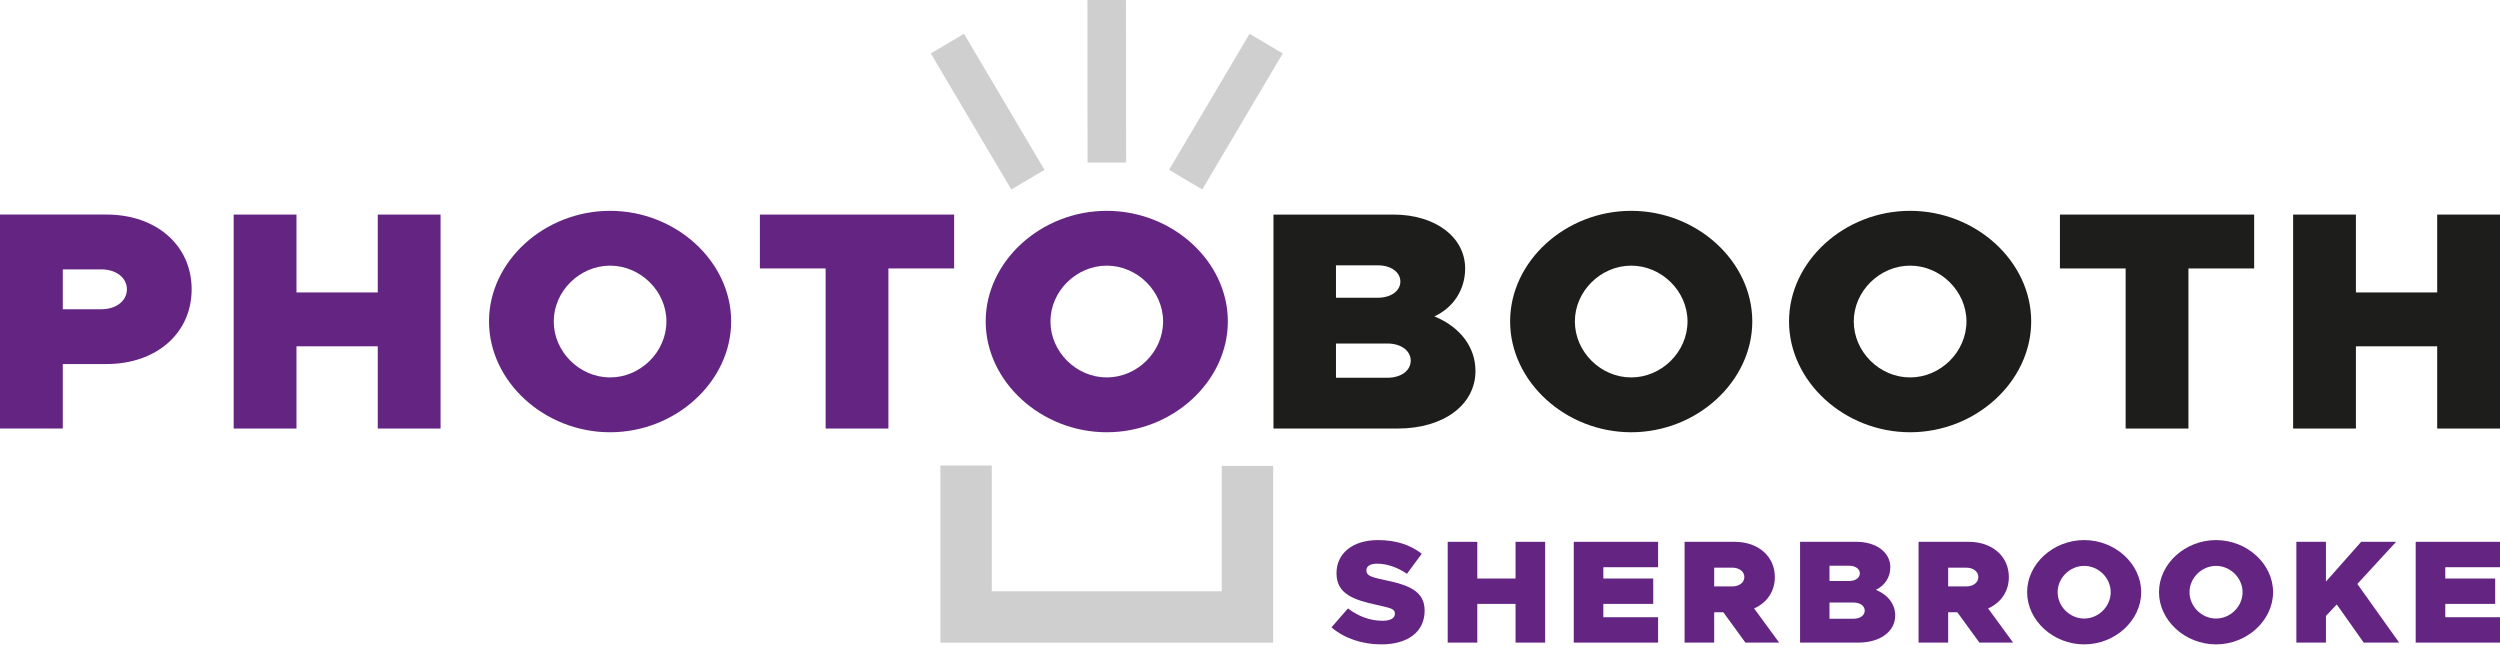
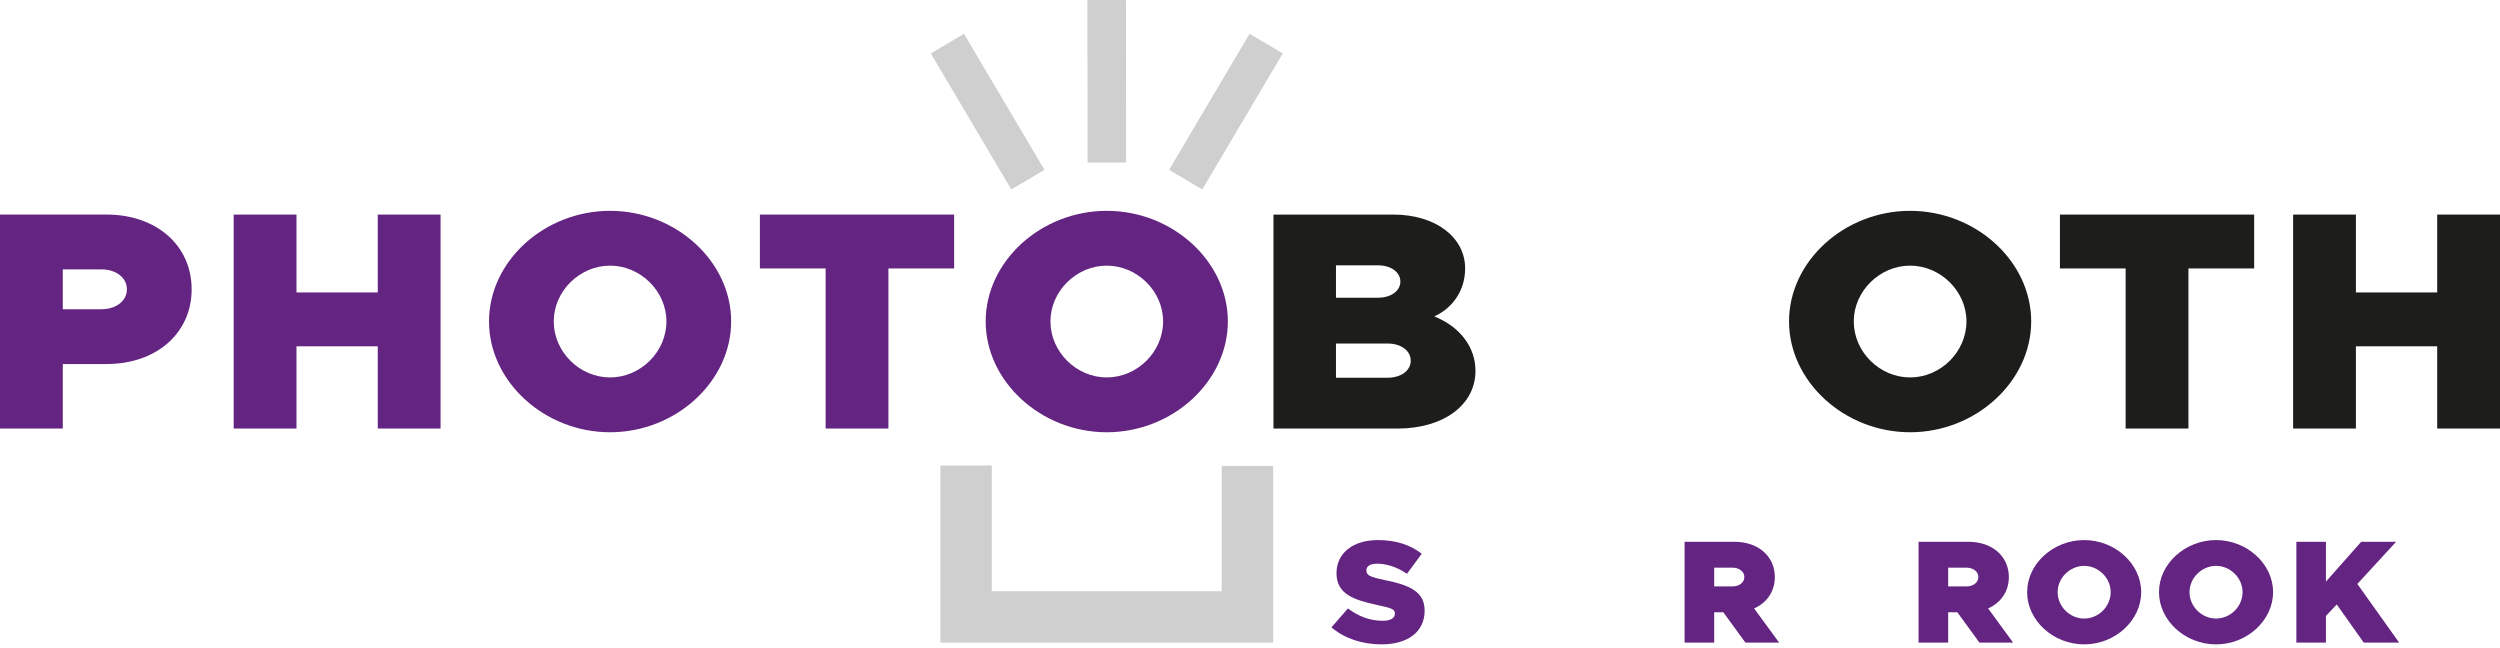
<svg xmlns="http://www.w3.org/2000/svg" width="216px" height="56px" viewBox="0 0 216 56" version="1.1">
  <title>Group 49</title>
  <g id="Page-1" stroke="none" stroke-width="1" fill="none" fill-rule="evenodd">
    <g id="Group-49">
      <path d="M8.754,26.719 C10.042,26.719 10.964,25.992 10.964,24.997 C10.964,24.001 10.042,23.274 8.754,23.274 L5.425,23.274 L5.425,26.719 L8.754,26.719 Z M5.32907052e-15,18.538 L9.204,18.538 C13.51,18.538 16.558,21.202 16.558,24.997 C16.558,28.79 13.51,31.453 9.204,31.453 L5.425,31.453 L5.425,37.025 L5.32907052e-15,37.025 L5.32907052e-15,18.538 Z" id="Fill-1" fill="#642482" />
      <polygon id="Fill-3" fill="#642482" points="38.064 18.539 38.064 37.026 32.639 37.026 32.639 29.921 25.617 29.921 25.617 37.026 20.19 37.026 20.19 18.539 25.617 18.539 25.617 25.267 32.639 25.267 32.639 18.539" />
      <path d="M57.579,27.769 C57.579,25.158 55.34,22.952 52.711,22.952 C50.082,22.952 47.844,25.158 47.844,27.769 C47.844,30.405 50.082,32.61 52.711,32.61 C55.34,32.61 57.579,30.405 57.579,27.769 M42.25,27.769 C42.25,22.574 47.033,18.216 52.711,18.216 C58.39,18.216 63.172,22.574 63.172,27.769 C63.172,32.961 58.39,37.347 52.711,37.347 C47.033,37.347 42.25,32.961 42.25,27.769" id="Fill-5" fill="#642482" />
      <polygon id="Fill-7" fill="#642482" points="71.334 23.194 65.654 23.194 65.654 18.539 82.437 18.539 82.437 23.194 76.759 23.194 76.759 37.026 71.334 37.026" />
      <path d="M100.492,27.769 C100.492,25.158 98.255,22.952 95.625,22.952 C92.996,22.952 90.759,25.158 90.759,27.769 C90.759,30.405 92.996,32.61 95.625,32.61 C98.255,32.61 100.492,30.405 100.492,27.769 M85.163,27.769 C85.163,22.574 89.948,18.216 95.625,18.216 C101.303,18.216 106.086,22.574 106.086,27.769 C106.086,32.961 101.303,37.347 95.625,37.347 C89.948,37.347 85.163,32.961 85.163,27.769" id="Fill-9" fill="#642482" />
      <path d="M119.874,32.638 C121.049,32.638 121.887,32.019 121.887,31.159 C121.887,30.298 121.049,29.679 119.874,29.679 L115.428,29.679 L115.428,32.638 L119.874,32.638 Z M119.063,25.723 C120.182,25.723 120.992,25.131 120.992,24.325 C120.992,23.516 120.182,22.925 119.063,22.925 L115.428,22.925 L115.428,25.723 L119.063,25.723 Z M110.028,18.539 L120.377,18.539 C124.042,18.539 126.588,20.503 126.588,23.194 C126.588,24.997 125.609,26.557 123.93,27.337 C126.169,28.252 127.481,30.001 127.481,32.046 C127.481,35.006 124.686,37.026 120.77,37.026 L110.028,37.026 L110.028,18.539 Z" id="Fill-11" fill="#1D1D1B" />
-       <path d="M145.801,27.769 C145.801,25.158 143.565,22.952 140.935,22.952 C138.305,22.952 136.069,25.158 136.069,27.769 C136.069,30.405 138.305,32.61 140.935,32.61 C143.565,32.61 145.801,30.405 145.801,27.769 M130.474,27.769 C130.474,22.574 135.258,18.216 140.935,18.216 C146.612,18.216 151.397,22.574 151.397,27.769 C151.397,32.961 146.612,37.347 140.935,37.347 C135.258,37.347 130.474,32.961 130.474,27.769" id="Fill-13" fill="#1D1D1B" />
      <path d="M169.902,27.769 C169.902,25.158 167.662,22.952 165.033,22.952 C162.404,22.952 160.166,25.158 160.166,27.769 C160.166,30.405 162.404,32.61 165.033,32.61 C167.662,32.61 169.902,30.405 169.902,27.769 M154.572,27.769 C154.572,22.574 159.356,18.216 165.033,18.216 C170.712,18.216 175.495,22.574 175.495,27.769 C175.495,32.961 170.712,37.347 165.033,37.347 C159.356,37.347 154.572,32.961 154.572,27.769" id="Fill-15" fill="#1D1D1B" />
      <polygon id="Fill-17" fill="#1D1D1B" points="183.655 23.194 177.978 23.194 177.978 18.539 194.76 18.539 194.76 23.194 189.081 23.194 189.081 37.026 183.655 37.026" />
      <polygon id="Fill-19" fill="#1D1D1B" points="216 18.539 216 37.026 210.573 37.026 210.573 29.921 203.551 29.921 203.551 37.026 198.126 37.026 198.126 18.539 203.551 18.539 203.551 25.267 210.573 25.267 210.573 18.539" />
      <path d="M115.038,54.204 L116.462,52.569 C117.384,53.265 118.386,53.634 119.453,53.634 C120.15,53.634 120.52,53.404 120.52,53.024 C120.52,52.606 120.202,52.543 118.952,52.263 C116.988,51.833 115.473,51.339 115.473,49.526 C115.473,47.79 116.895,46.663 119.045,46.663 C120.611,46.663 121.837,47.068 122.839,47.842 L121.56,49.577 C120.718,48.994 119.795,48.702 118.978,48.702 C118.358,48.702 118.056,48.942 118.056,49.272 C118.056,49.716 118.372,49.856 119.663,50.121 C121.771,50.554 123.089,51.099 123.089,52.759 C123.089,54.597 121.625,55.674 119.36,55.674 C117.726,55.674 116.184,55.18 115.038,54.204" id="Fill-21" fill="#642482" />
-       <polygon id="Fill-23" fill="#642482" points="133.5 46.814 133.5 55.521 130.944 55.521 130.944 52.176 127.638 52.176 127.638 55.521 125.081 55.521 125.081 46.814 127.638 46.814 127.638 49.984 130.944 49.984 130.944 46.814" />
-       <polygon id="Fill-25" fill="#642482" points="138.529 49.007 138.529 49.984 142.839 49.984 142.839 52.176 138.529 52.176 138.529 53.328 143.259 53.328 143.259 55.521 135.973 55.521 135.973 46.814 143.259 46.814 143.259 49.007" />
      <path d="M148.105,50.667 L149.671,50.667 C150.277,50.667 150.712,50.326 150.712,49.856 C150.712,49.388 150.277,49.046 149.671,49.046 L148.105,49.046 L148.105,50.667 Z M150.805,55.521 L148.894,52.898 L148.105,52.898 L148.105,55.521 L145.548,55.521 L145.548,46.813 L149.883,46.813 C151.912,46.813 153.347,48.069 153.347,49.856 C153.347,51.1 152.663,52.075 151.556,52.569 L153.717,55.521 L150.805,55.521 Z" id="Fill-27" fill="#642482" />
-       <path d="M160.162,53.457 C160.717,53.457 161.113,53.165 161.113,52.759 C161.113,52.353 160.717,52.061 160.162,52.061 L158.068,52.061 L158.068,53.457 L160.162,53.457 Z M159.781,50.198 C160.308,50.198 160.69,49.92 160.69,49.538 C160.69,49.16 160.308,48.88 159.781,48.88 L158.068,48.88 L158.068,50.198 L159.781,50.198 Z M155.525,46.813 L160.399,46.813 C162.127,46.813 163.325,47.739 163.325,49.007 C163.325,49.856 162.864,50.592 162.074,50.959 C163.128,51.391 163.747,52.214 163.747,53.178 C163.747,54.57 162.43,55.52 160.585,55.52 L155.525,55.52 L155.525,46.813 Z" id="Fill-29" fill="#642482" />
-       <path d="M168.321,50.667 L169.888,50.667 C170.494,50.667 170.929,50.326 170.929,49.856 C170.929,49.388 170.494,49.046 169.888,49.046 L168.321,49.046 L168.321,50.667 Z M171.022,55.521 L169.112,52.898 L168.321,52.898 L168.321,55.521 L165.764,55.521 L165.764,46.813 L170.099,46.813 C172.13,46.813 173.565,48.069 173.565,49.856 C173.565,51.1 172.88,52.075 171.774,52.569 L173.933,55.521 L171.022,55.521 Z" id="Fill-31" fill="#642482" />
+       <path d="M168.321,50.667 L169.888,50.667 C170.494,50.667 170.929,50.326 170.929,49.856 C170.929,49.388 170.494,49.046 169.888,49.046 L168.321,49.046 L168.321,50.667 Z M171.022,55.521 L169.112,52.898 L168.321,52.898 L168.321,55.521 L165.764,55.521 L165.764,46.813 L170.099,46.813 C172.13,46.813 173.565,48.069 173.565,49.856 C173.565,51.1 172.88,52.075 171.774,52.569 L173.933,55.521 Z" id="Fill-31" fill="#642482" />
      <path d="M182.364,51.162 C182.364,49.933 181.31,48.892 180.073,48.892 C178.833,48.892 177.78,49.933 177.78,51.162 C177.78,52.404 178.833,53.442 180.073,53.442 C181.31,53.442 182.364,52.404 182.364,51.162 M175.144,51.162 C175.144,48.716 177.398,46.663 180.073,46.663 C182.746,46.663 184.999,48.716 184.999,51.162 C184.999,53.607 182.746,55.674 180.073,55.674 C177.398,55.674 175.144,53.607 175.144,51.162" id="Fill-33" fill="#642482" />
      <path d="M193.758,51.162 C193.758,49.933 192.703,48.892 191.465,48.892 C190.227,48.892 189.174,49.933 189.174,51.162 C189.174,52.404 190.227,53.442 191.465,53.442 C192.703,53.442 193.758,52.404 193.758,51.162 M186.537,51.162 C186.537,48.716 188.791,46.663 191.465,46.663 C194.14,46.663 196.394,48.716 196.394,51.162 C196.394,53.607 194.14,55.674 191.465,55.674 C188.791,55.674 186.537,53.607 186.537,51.162" id="Fill-35" fill="#642482" />
      <polygon id="Fill-37" fill="#642482" points="198.405 46.814 200.961 46.814 200.961 50.25 204.004 46.814 207.022 46.814 203.675 50.453 207.286 55.521 204.227 55.521 201.896 52.226 200.961 53.215 200.961 55.521 198.405 55.521" />
-       <polygon id="Fill-39" fill="#642482" points="211.273 49.007 211.273 49.984 215.583 49.984 215.583 52.176 211.273 52.176 211.273 53.328 216.003 53.328 216.003 55.521 208.716 55.521 208.716 46.814 216.003 46.814 216.003 49.007" />
      <polygon id="Fill-41" fill="#CFCFCF" points="110 55.526 81.25 55.526 81.25 40.219 85.691 40.219 85.691 51.084 105.557 51.084 105.557 40.255 110 40.255" />
      <polygon id="Fill-43" fill="#CFCFCF" points="87.376 16.37 80.421 4.616 83.289 2.92 90.243 14.674" />
      <polygon id="Fill-45" fill="#CFCFCF" points="103.875 16.37 101.008 14.674 107.961 2.92 110.83 4.616" />
      <polygon id="Fill-47" fill="#CFCFCF" points="93.965 14.043 93.953 0.003 97.285 0 97.297 14.04" />
    </g>
  </g>
</svg>